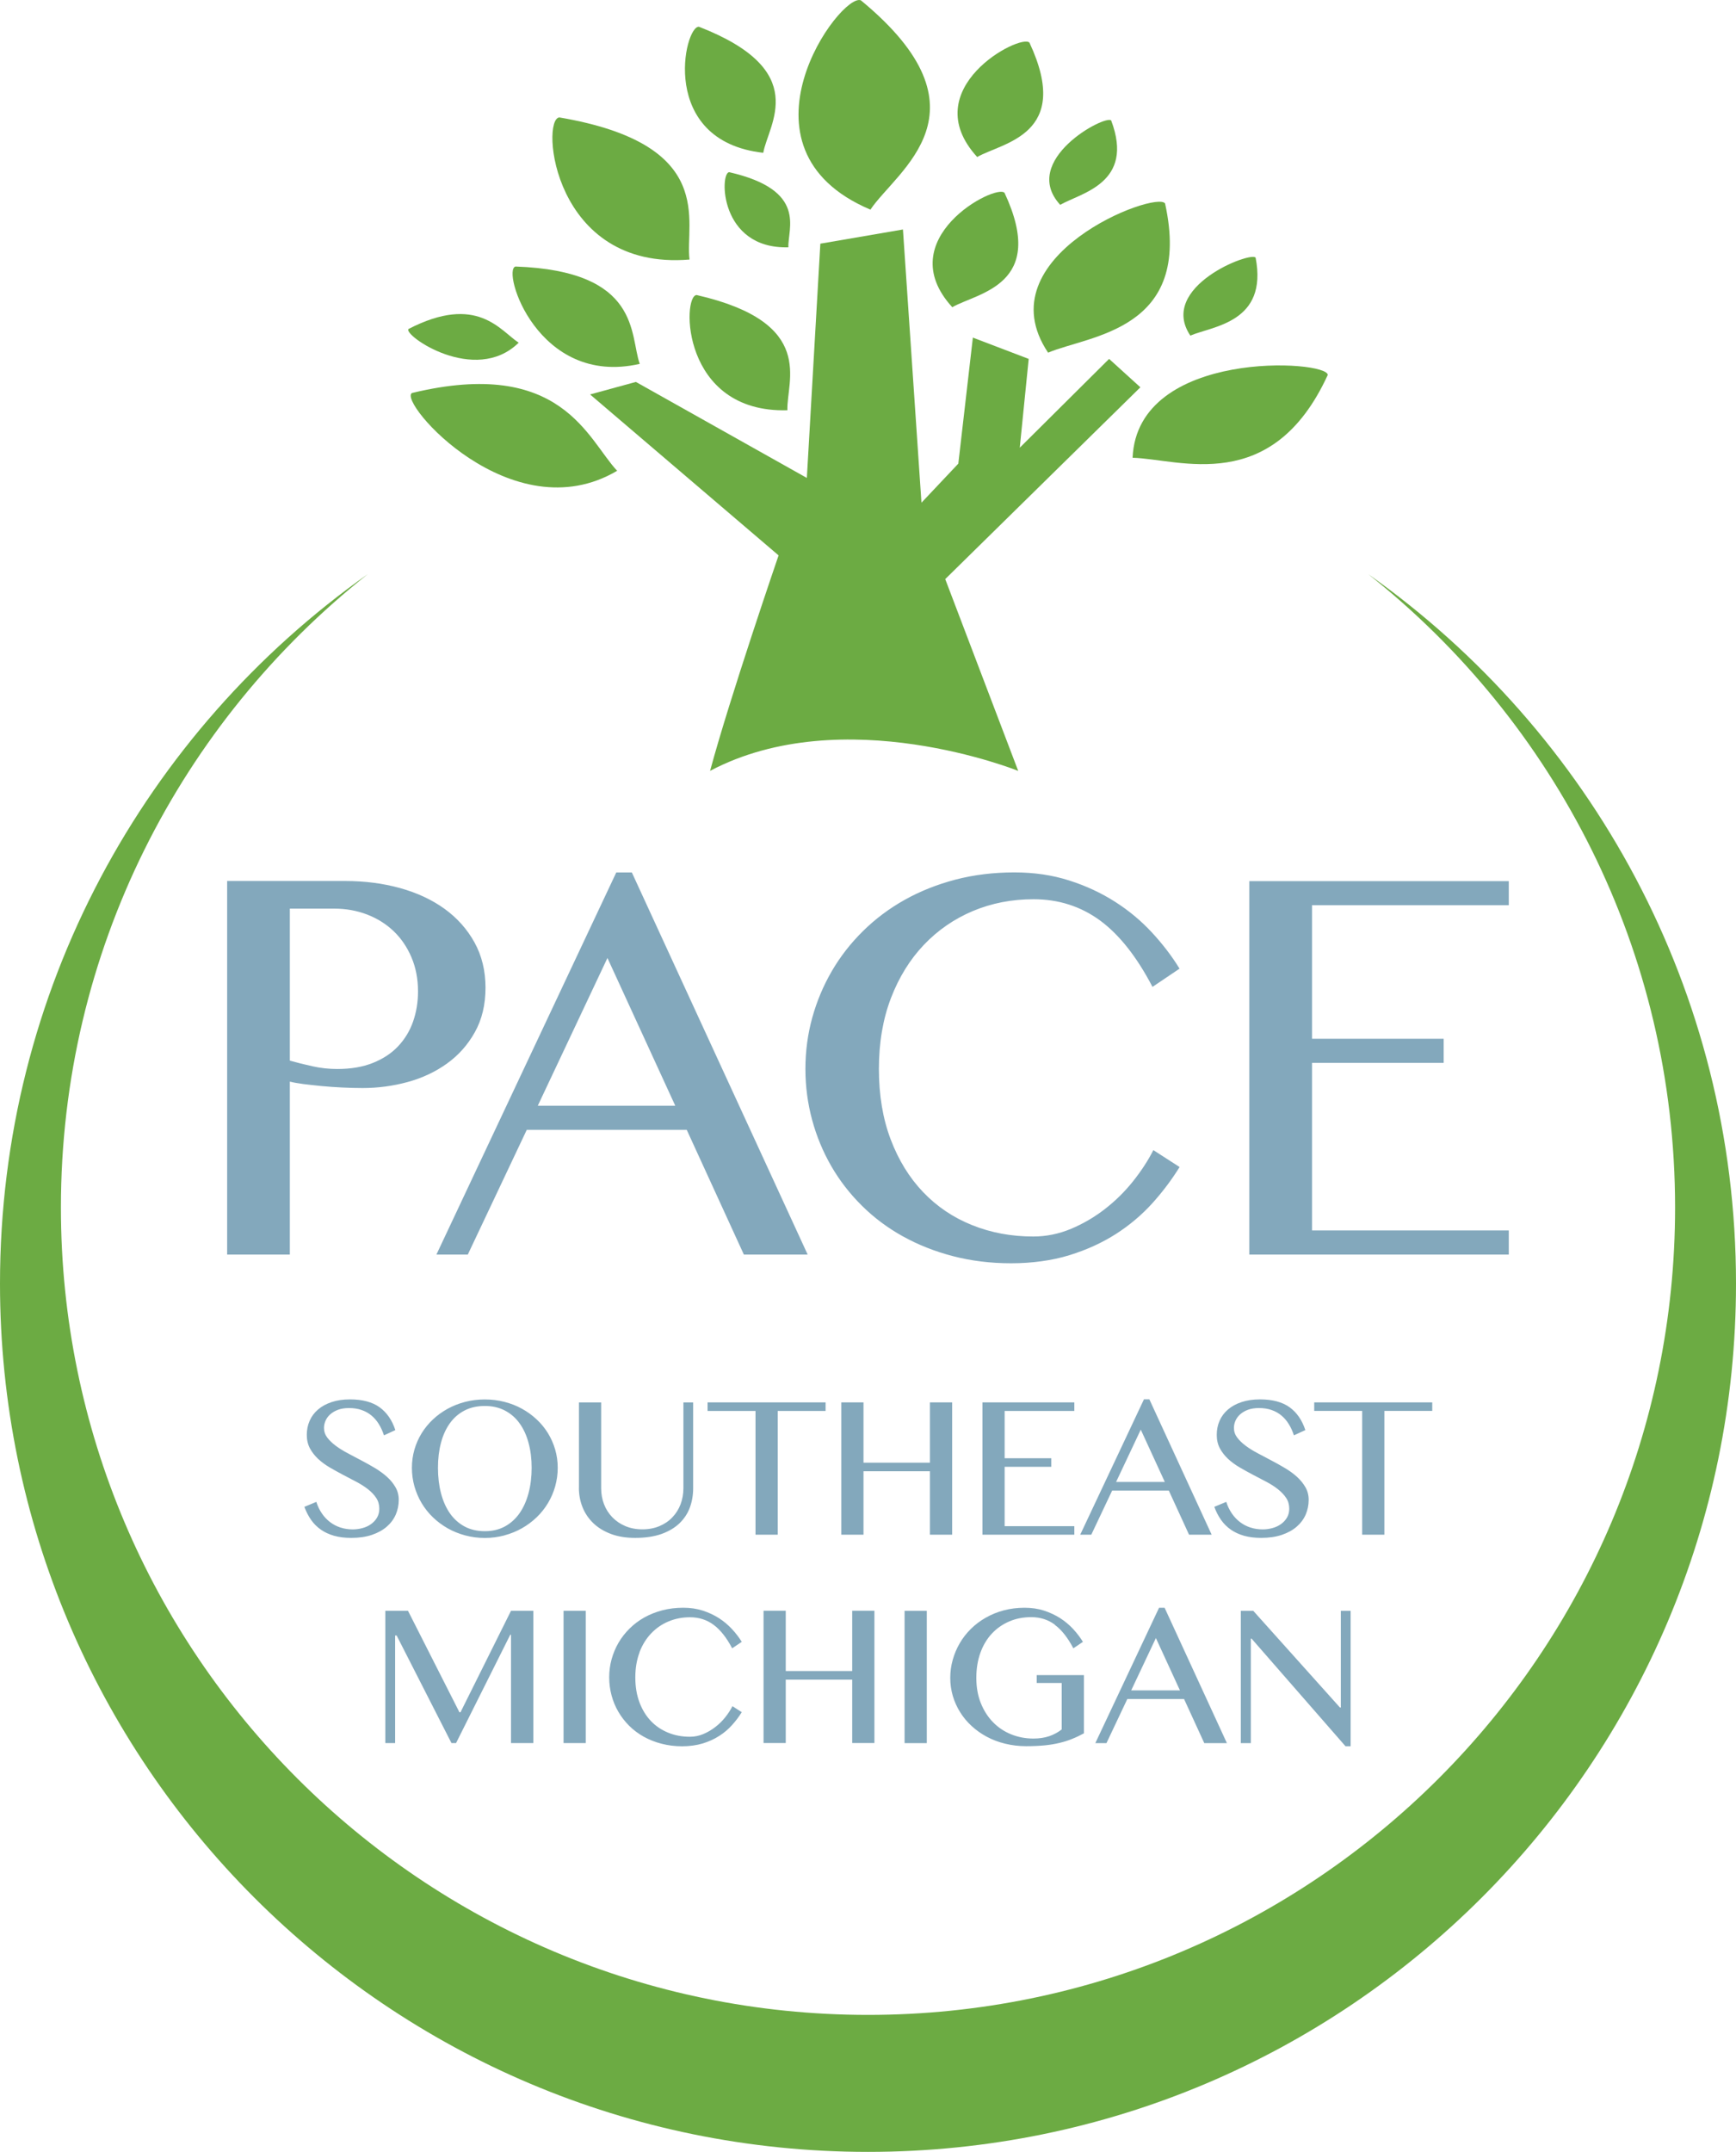
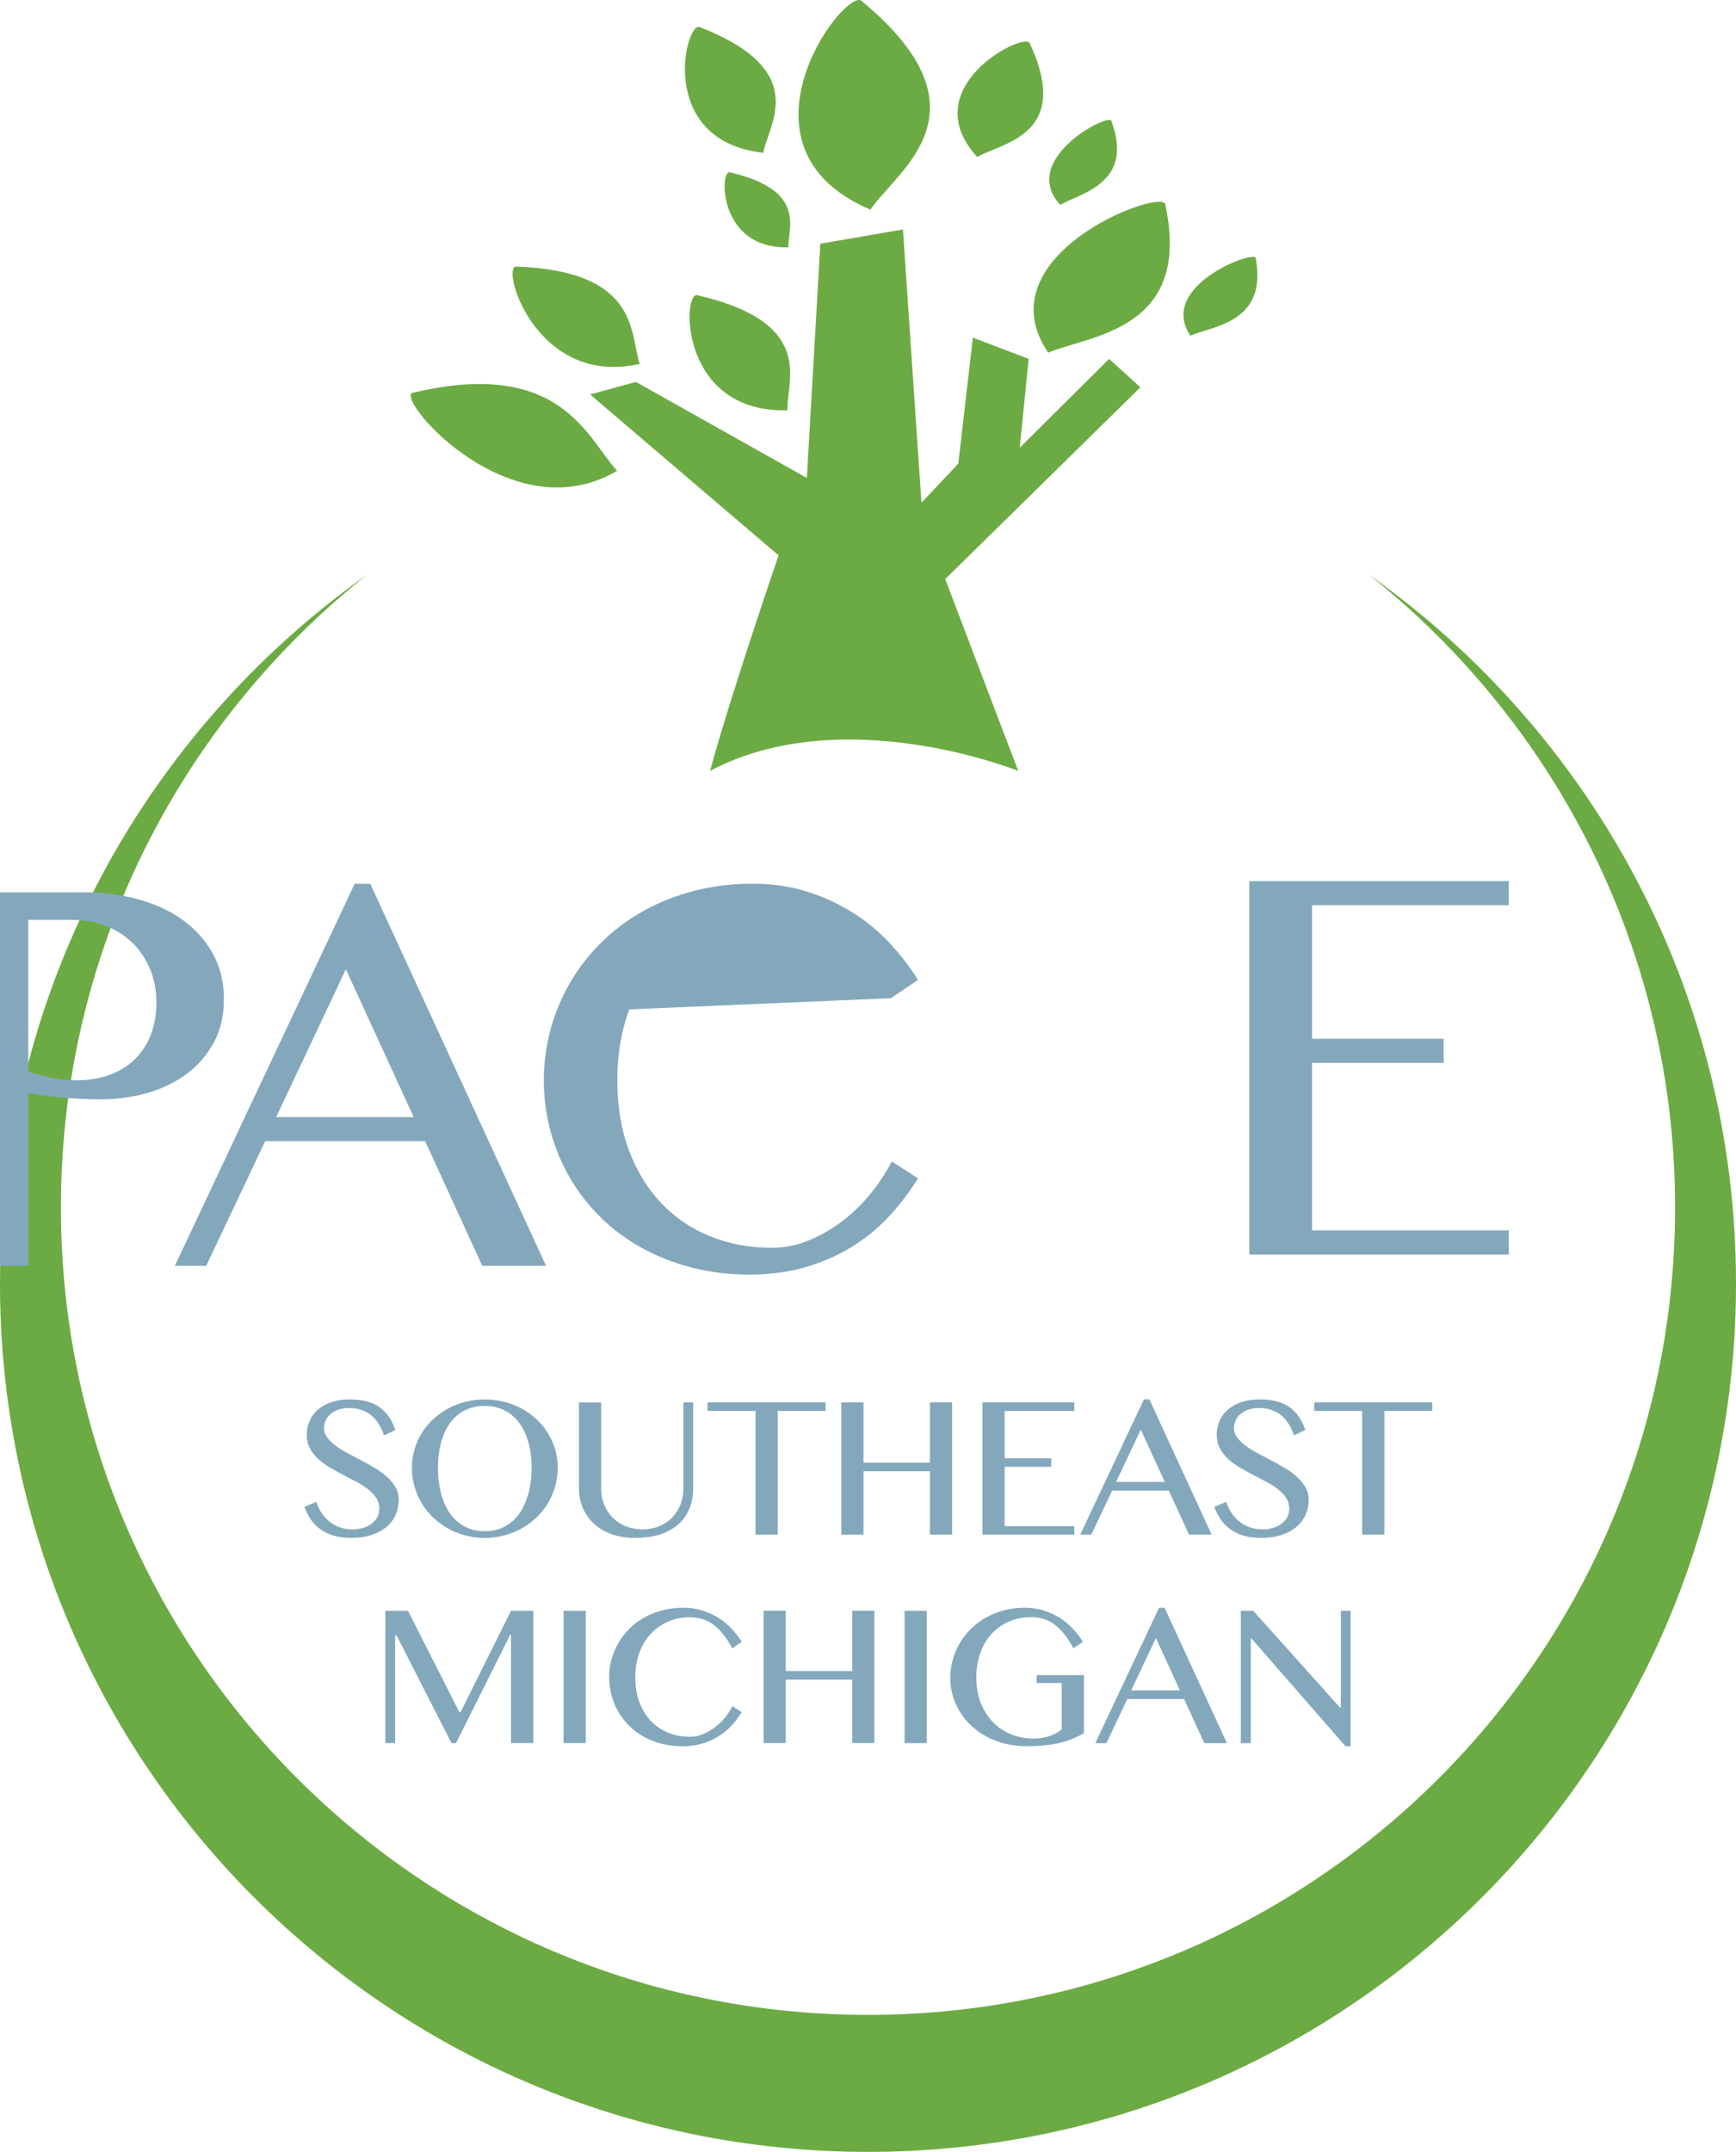
<svg xmlns="http://www.w3.org/2000/svg" id="Layer_2" data-name="Layer 2" viewBox="0 0 300.96 372.93">
  <defs>
    <style> .cls-1 { fill: #83a8bc; } .cls-2 { fill: #6cab43; } </style>
  </defs>
  <g id="Layer_1-2" data-name="Layer 1">
    <path class="cls-2" d="m300.96,222.45c0-50.81-25.2-95.7-63.76-122.95,32.39,25.63,53.2,65.25,53.2,109.77,0,77.28-62.64,139.92-139.92,139.92S10.56,286.55,10.56,209.27c0-44.51,20.81-84.14,53.2-109.77C25.2,126.75,0,171.64,0,222.45c0,83.11,67.37,150.48,150.48,150.48s150.48-67.37,150.48-150.48" />
-     <path class="cls-1" d="m216.59,152.69v64.73h44.98v-4.18h-34.11v-29.04h22.82v-4.18h-22.82v-23.14h34.11v-4.18h-44.98,0Zm-62.14,20.3c1.39-3.62,3.3-6.71,5.72-9.25,2.42-2.54,5.25-4.49,8.5-5.86,3.25-1.36,6.75-2.04,10.5-2.04,4.34,0,8.18,1.23,11.52,3.67,3.34,2.45,6.38,6.29,9.11,11.52l4.69-3.16c-1.33-2.17-2.93-4.26-4.79-6.27-1.86-2.01-3.99-3.79-6.39-5.32-2.4-1.53-5.05-2.77-7.95-3.69-2.9-.93-6.06-1.4-9.5-1.4-3.62,0-7.03.42-10.22,1.25-3.19.84-6.13,2.01-8.81,3.51s-5.09,3.31-7.22,5.41c-2.14,2.11-3.94,4.42-5.41,6.95s-2.6,5.22-3.39,8.08c-.79,2.87-1.18,5.82-1.18,8.85s.39,5.98,1.16,8.83c.77,2.85,1.88,5.52,3.32,8.02s3.21,4.78,5.3,6.85c2.09,2.08,4.46,3.85,7.11,5.32s5.55,2.62,8.71,3.44,6.52,1.23,10.08,1.23,7.08-.47,10.08-1.4c3.01-.93,5.7-2.16,8.09-3.69,2.38-1.53,4.48-3.31,6.3-5.32,1.81-2.01,3.38-4.11,4.72-6.27l-4.55-2.93c-.93,1.83-2.11,3.63-3.53,5.41s-3.04,3.38-4.86,4.79c-1.81,1.41-3.77,2.55-5.88,3.44-2.11.88-4.29,1.33-6.55,1.33-3.81,0-7.35-.66-10.62-1.98-3.27-1.31-6.09-3.22-8.48-5.72-2.38-2.49-4.26-5.54-5.62-9.13s-2.04-7.67-2.04-12.22.7-8.64,2.09-12.27m-49.15-6.95l11.76,25.61h-23.84l12.08-25.61h0Zm1.53-14.82l-31.18,66.22h5.44l10.22-21.61h27.74l9.9,21.61h11.06l-30.48-66.22h-2.7,0Zm-56.58,6.27h7.71c2.01,0,3.9.34,5.67,1.02,1.77.68,3.3,1.64,4.6,2.88s2.33,2.75,3.09,4.53c.76,1.78,1.14,3.76,1.14,5.92,0,1.86-.29,3.6-.86,5.23s-1.44,3.05-2.6,4.28-2.62,2.18-4.37,2.88-3.8,1.05-6.16,1.05c-1.46,0-2.89-.15-4.3-.47-1.41-.31-2.72-.64-3.93-.98v-26.35h0Zm-10.88,59.95h10.87v-29.97c.59.15,1.37.29,2.35.42.98.12,2.04.24,3.18.35s2.34.19,3.58.25,2.42.09,3.53.09c2.63,0,5.23-.35,7.78-1.04,2.56-.7,4.83-1.77,6.83-3.21s3.61-3.25,4.83-5.44c1.22-2.18,1.84-4.75,1.84-7.69s-.64-5.56-1.91-7.86c-1.27-2.29-3-4.23-5.18-5.81s-4.76-2.78-7.71-3.6c-2.96-.82-6.13-1.23-9.5-1.23h-20.49v64.73h0Z" />
+     <path class="cls-1" d="m216.59,152.69v64.73h44.98v-4.18h-34.11v-29.04h22.82v-4.18h-22.82v-23.14h34.11v-4.18h-44.98,0Zm-62.14,20.3l4.69-3.16c-1.33-2.17-2.93-4.26-4.79-6.27-1.86-2.01-3.99-3.79-6.39-5.32-2.4-1.53-5.05-2.77-7.95-3.69-2.9-.93-6.06-1.4-9.5-1.4-3.62,0-7.03.42-10.22,1.25-3.19.84-6.13,2.01-8.81,3.51s-5.09,3.31-7.22,5.41c-2.14,2.11-3.94,4.42-5.41,6.95s-2.6,5.22-3.39,8.08c-.79,2.87-1.18,5.82-1.18,8.85s.39,5.98,1.16,8.83c.77,2.85,1.88,5.52,3.32,8.02s3.21,4.78,5.3,6.85c2.09,2.08,4.46,3.85,7.11,5.32s5.55,2.62,8.71,3.44,6.52,1.23,10.08,1.23,7.08-.47,10.08-1.4c3.01-.93,5.7-2.16,8.09-3.69,2.38-1.53,4.48-3.31,6.3-5.32,1.81-2.01,3.38-4.11,4.72-6.27l-4.55-2.93c-.93,1.83-2.11,3.63-3.53,5.41s-3.04,3.38-4.86,4.79c-1.81,1.41-3.77,2.55-5.88,3.44-2.11.88-4.29,1.33-6.55,1.33-3.81,0-7.35-.66-10.62-1.98-3.27-1.31-6.09-3.22-8.48-5.72-2.38-2.49-4.26-5.54-5.62-9.13s-2.04-7.67-2.04-12.22.7-8.64,2.09-12.27m-49.15-6.95l11.76,25.61h-23.84l12.08-25.61h0Zm1.53-14.82l-31.18,66.22h5.44l10.22-21.61h27.74l9.9,21.61h11.06l-30.48-66.22h-2.7,0Zm-56.58,6.27h7.71c2.01,0,3.9.34,5.67,1.02,1.77.68,3.3,1.64,4.6,2.88s2.33,2.75,3.09,4.53c.76,1.78,1.14,3.76,1.14,5.92,0,1.86-.29,3.6-.86,5.23s-1.44,3.05-2.6,4.28-2.62,2.18-4.37,2.88-3.8,1.05-6.16,1.05c-1.46,0-2.89-.15-4.3-.47-1.41-.31-2.72-.64-3.93-.98v-26.35h0Zm-10.88,59.95h10.87v-29.97c.59.15,1.37.29,2.35.42.98.12,2.04.24,3.18.35s2.34.19,3.58.25,2.42.09,3.53.09c2.63,0,5.23-.35,7.78-1.04,2.56-.7,4.83-1.77,6.83-3.21s3.61-3.25,4.83-5.44c1.22-2.18,1.84-4.75,1.84-7.69s-.64-5.56-1.91-7.86c-1.27-2.29-3-4.23-5.18-5.81s-4.76-2.78-7.71-3.6c-2.96-.82-6.13-1.23-9.5-1.23h-20.49v64.73h0Z" />
    <path class="cls-1" d="m215.12,302.09h1.73v-18.11h.13l16.28,18.65h.89v-23.47h-1.7v16.76h-.15l-15.03-16.76h-2.16v22.93h0Zm-14.73-18.21l4.17,9.07h-8.45l4.28-9.07Zm.55-5.25l-11.05,23.46h1.93l3.62-7.65h9.83l3.51,7.65h3.92l-10.8-23.46h-.96Zm-18.09,2.95c1.19.87,2.26,2.23,3.23,4.08l1.66-1.12c-.47-.77-1.04-1.51-1.69-2.22-.66-.71-1.41-1.34-2.26-1.89-.85-.54-1.79-.98-2.81-1.31-1.03-.33-2.15-.49-3.37-.49s-2.47.15-3.59.45c-1.13.3-2.16.72-3.12,1.27-.96.54-1.82,1.19-2.58,1.94s-1.41,1.58-1.93,2.48c-.53.9-.93,1.86-1.22,2.88s-.43,2.07-.43,3.14.15,2.11.44,3.12c.3,1,.72,1.94,1.27,2.82s1.21,1.68,2,2.4c.78.72,1.66,1.34,2.63,1.86s2.03.92,3.18,1.2,2.35.43,3.61.43,2.27-.05,3.22-.14c.95-.09,1.82-.24,2.6-.43.79-.19,1.52-.42,2.2-.7.68-.27,1.35-.59,2.02-.96v-10.09h-8.18v1.37h4.33v8.05c-.64.5-1.36.89-2.17,1.17-.81.27-1.72.41-2.73.41-1.38,0-2.68-.25-3.88-.74-1.21-.49-2.26-1.2-3.14-2.11-.89-.91-1.59-2.01-2.11-3.31s-.77-2.75-.77-4.36.24-3.07.71-4.36c.47-1.3,1.13-2.4,1.98-3.31s1.86-1.61,3.02-2.11,2.43-.74,3.82-.74c1.54,0,2.9.43,4.08,1.3m-26.05,20.53h3.85v-22.93h-3.85v22.93Zm-9.08-11v10.99h3.85v-22.93h-3.85v10.45h-11.52v-10.45h-3.85v22.93h3.85v-10.99h11.52Zm-36.88-4.74c.49-1.28,1.17-2.38,2.03-3.28s1.86-1.59,3.01-2.07,2.39-.72,3.72-.72c1.54,0,2.9.43,4.08,1.3s2.26,2.23,3.23,4.08l1.66-1.12c-.47-.77-1.04-1.51-1.7-2.22s-1.41-1.34-2.26-1.89c-.85-.54-1.79-.98-2.82-1.31s-2.15-.49-3.36-.49c-1.28,0-2.49.15-3.62.44-1.13.3-2.17.71-3.12,1.24s-1.8,1.17-2.56,1.92-1.4,1.57-1.92,2.46c-.52.89-.92,1.85-1.2,2.86-.28,1.01-.42,2.06-.42,3.14s.14,2.12.41,3.13.66,1.96,1.18,2.84c.51.88,1.14,1.69,1.88,2.43s1.58,1.36,2.52,1.89c.94.52,1.97.93,3.09,1.22s2.31.44,3.57.44,2.51-.17,3.57-.49c1.06-.33,2.02-.76,2.86-1.31.85-.54,1.59-1.17,2.23-1.89.64-.71,1.2-1.45,1.67-2.22l-1.61-1.04c-.33.65-.75,1.29-1.25,1.92s-1.08,1.2-1.72,1.69c-.64.5-1.34.91-2.08,1.22s-1.52.47-2.32.47c-1.35,0-2.6-.23-3.76-.7-1.16-.47-2.16-1.14-3-2.02-.84-.88-1.51-1.96-1.99-3.24s-.72-2.72-.72-4.33.25-3.06.74-4.35m-13.18,15.74h3.85v-22.93h-3.85v22.93Zm-30.89,0h1.69v-18.65h.26l9.51,18.65h.79l9.4-18.78h.13v18.78h3.87v-22.93h-3.87l-8.76,17.59h-.18l-8.92-17.59h-3.93v22.93h0Z" />
    <path class="cls-1" d="m227.84,243.04v1.48h8.31v21.45h3.85v-21.45h8.3v-1.48h-20.46Zm-11.05,21.69c-.66-.21-1.27-.53-1.81-.94s-1.02-.91-1.42-1.5c-.41-.59-.73-1.26-.97-2.01l-2.07.86c.3.84.7,1.6,1.17,2.27.47.67,1.04,1.23,1.7,1.69s1.43.81,2.3,1.06c.87.24,1.85.36,2.95.36,1.36,0,2.55-.17,3.58-.52,1.03-.35,1.89-.82,2.58-1.42.69-.6,1.21-1.3,1.56-2.09.34-.8.52-1.65.52-2.56,0-.8-.19-1.53-.56-2.18s-.86-1.25-1.46-1.8-1.3-1.05-2.08-1.52c-.78-.46-1.57-.91-2.38-1.33-.81-.43-1.6-.85-2.38-1.26s-1.47-.84-2.07-1.29-1.09-.92-1.47-1.42c-.37-.5-.56-1.05-.56-1.66,0-.43.09-.85.27-1.26s.45-.78.81-1.1.81-.59,1.35-.79,1.18-.3,1.9-.3c.81,0,1.54.11,2.19.34.65.22,1.22.54,1.72.96.5.42.93.92,1.28,1.5.36.58.65,1.23.88,1.93l1.98-.91c-.56-1.72-1.47-3.04-2.72-3.95-1.26-.91-2.97-1.37-5.15-1.37-1.2,0-2.27.16-3.2.47-.93.31-1.71.74-2.35,1.29-.64.55-1.12,1.2-1.45,1.95-.33.75-.49,1.57-.49,2.44s.18,1.65.54,2.33c.36.67.84,1.28,1.42,1.83.59.54,1.26,1.04,2.02,1.48.76.44,1.53.87,2.31,1.28.79.41,1.56.81,2.31,1.21.76.4,1.43.83,2.01,1.29s1.06.96,1.42,1.5c.36.54.54,1.17.54,1.87,0,.58-.13,1.09-.39,1.54-.26.44-.61.82-1.04,1.13-.43.31-.93.54-1.48.69-.55.15-1.11.23-1.69.23-.75,0-1.45-.11-2.11-.32m-19.03-16.97l4.17,9.07h-8.45l4.28-9.07Zm.55-5.25l-11.05,23.46h1.92l3.62-7.65h9.82l3.51,7.65h3.92l-10.8-23.46h-.95,0Zm-28,.53v22.93h15.93v-1.48h-12.08v-10.29h8.08v-1.48h-8.08v-8.2h12.08v-1.48h-15.93Zm-9.1,11.93v11h3.85v-22.93h-3.85v10.45h-11.52v-10.45h-3.85v22.93h3.85v-11h11.52Zm-38.55-11.93v1.48h8.31v21.45h3.85v-21.45h8.3v-1.48h-20.46Zm-22.31,14.8c0,1.18.21,2.31.63,3.36s1.04,1.97,1.87,2.77c.82.79,1.84,1.41,3.06,1.87s2.62.68,4.2.68c1.78,0,3.3-.23,4.57-.68,1.27-.46,2.31-1.08,3.12-1.86.81-.79,1.41-1.69,1.79-2.73s.57-2.14.57-3.32v-14.88h-1.69v14.88c0,.98-.17,1.89-.49,2.76-.33.86-.8,1.62-1.42,2.26-.61.65-1.36,1.16-2.24,1.53s-1.87.56-2.96.56-2.07-.19-2.95-.56c-.88-.37-1.63-.88-2.26-1.53-.63-.65-1.11-1.4-1.44-2.26-.33-.86-.5-1.78-.5-2.76v-14.88h-3.85v14.8h0Zm-19.83,6.7c-1.01-.55-1.86-1.31-2.54-2.29s-1.19-2.14-1.54-3.48c-.35-1.34-.52-2.81-.52-4.4s.17-3.01.52-4.32c.34-1.31.86-2.44,1.54-3.39s1.53-1.69,2.54-2.21c1.01-.53,2.19-.79,3.53-.79s2.46.27,3.47.79c1.01.53,1.86,1.26,2.54,2.21.69.95,1.21,2.08,1.56,3.39.36,1.31.54,2.75.54,4.32s-.18,3.06-.54,4.4c-.36,1.35-.88,2.5-1.56,3.48-.69.98-1.53,1.74-2.54,2.29-1.01.55-2.17.82-3.47.82s-2.52-.27-3.53-.82m6.93,1.54c1.09-.29,2.09-.7,3.03-1.23.93-.53,1.78-1.16,2.55-1.9s1.42-1.56,1.96-2.46c.54-.9.96-1.87,1.25-2.9.29-1.04.44-2.11.44-3.22s-.15-2.15-.44-3.16c-.3-1.01-.71-1.95-1.25-2.83-.54-.88-1.19-1.67-1.96-2.39s-1.62-1.34-2.55-1.85c-.93-.52-1.94-.91-3.03-1.19s-2.22-.42-3.41-.42-2.32.14-3.41.42c-1.08.28-2.09.68-3.03,1.19-.93.52-1.79,1.13-2.55,1.85-.77.72-1.42,1.52-1.96,2.39-.54.88-.96,1.82-1.25,2.83-.29,1.01-.44,2.06-.44,3.16s.15,2.2.44,3.23c.3,1.03.71,2,1.25,2.9s1.19,1.72,1.96,2.46,1.62,1.37,2.55,1.9c.93.53,1.94.93,3.03,1.23,1.09.29,2.22.44,3.41.44s2.32-.15,3.41-.44m-28.42-1.36c-.66-.21-1.27-.53-1.81-.94s-1.02-.91-1.42-1.5c-.41-.59-.73-1.26-.97-2.01l-2.07.86c.31.84.7,1.6,1.17,2.27.47.67,1.04,1.23,1.7,1.69s1.43.81,2.3,1.06c.87.24,1.85.36,2.95.36,1.36,0,2.55-.17,3.58-.52,1.03-.35,1.88-.82,2.58-1.42.69-.6,1.21-1.3,1.56-2.09.34-.8.52-1.65.52-2.56,0-.8-.19-1.53-.56-2.18s-.86-1.25-1.47-1.8-1.3-1.05-2.07-1.52c-.78-.46-1.57-.91-2.38-1.33-.81-.43-1.6-.85-2.38-1.26s-1.47-.84-2.07-1.29-1.09-.92-1.47-1.42c-.37-.5-.56-1.05-.56-1.66,0-.43.09-.85.27-1.26.18-.41.45-.78.81-1.1s.81-.59,1.35-.79c.54-.2,1.18-.3,1.9-.3.81,0,1.54.11,2.19.34.65.22,1.22.54,1.72.96.5.42.93.92,1.28,1.5.36.58.65,1.23.88,1.93l1.97-.91c-.56-1.72-1.47-3.04-2.72-3.95-1.26-.91-2.97-1.37-5.14-1.37-1.21,0-2.28.16-3.2.47-.93.31-1.71.74-2.35,1.29-.64.55-1.12,1.2-1.45,1.95s-.49,1.57-.49,2.44.18,1.65.54,2.33c.36.67.84,1.28,1.42,1.83.59.54,1.26,1.04,2.01,1.48.76.44,1.53.87,2.31,1.28s1.55.81,2.31,1.21,1.43.83,2.02,1.29c.59.46,1.06.96,1.42,1.5s.54,1.17.54,1.87c0,.58-.13,1.09-.39,1.54-.26.44-.61.82-1.04,1.13s-.93.54-1.48.69-1.12.23-1.69.23c-.75,0-1.45-.11-2.11-.32" />
    <path class="cls-2" d="m123.09,133.6c23.13-12.23,53.43,0,53.43,0l-12.65-33.24,33.83-33.24-5.42-4.92-15.49,15.39,1.55-15.39-9.68-3.69-2.52,21.84-6.39,6.77-3.21-47.35-14.32,2.46-2.34,40.6-29.64-16.64-7.94,2.17,32.68,27.89s-8.44,24.59-11.88,37.36" />
    <path class="cls-2" d="m149.25.06c-3.46-1.46-23.45,25.66,1.65,36.27,4.56-6.81,21.64-17.07-1.65-36.27" />
    <path class="cls-2" d="m201.98,35.26c-1.55-2.31-31.48,9.11-20.28,25.86,7.19-3.04,25.15-3.81,20.28-25.86" />
    <path class="cls-2" d="m120.77,51.13c-2.55.07-2.7,20.48,15.74,19.97-.22-5.01,5.2-15.18-15.74-19.97" />
    <path class="cls-2" d="m126.42,29.84c-1.66.05-1.76,13.35,10.26,13.02-.15-3.26,3.39-9.89-10.26-13.02" />
    <path class="cls-2" d="m89.37,46.19c-2.45.56,3.8,20.92,21.54,16.87-1.78-4.94.28-16.11-21.54-16.87" />
-     <path class="cls-2" d="m96.97,20.35c-3.27.27-1.16,26.61,22.57,24.63-.85-6.44,4.98-19.95-22.57-24.63" />
-     <path class="cls-2" d="m174.15,33.42c-1.5-1.64-19.91,7.96-9.06,19.82,4.37-2.52,16.55-3.8,9.06-19.82" />
    <path class="cls-2" d="m192.64,20.88c-.98-1.07-15.91,6.88-8.84,14.62,3.57-2.06,12.95-3.73,8.84-14.62" />
-     <path class="cls-2" d="m230.18,64.99c.11-2.62-33-4.62-33.83,14.34,8.14.23,24.17,6.69,33.83-14.34" />
    <path class="cls-2" d="m71.42,68.11c-2.52,1.49,17.32,24.26,35.57,13.48-5.13-5.44-9.6-19.75-35.57-13.48" />
    <path class="cls-2" d="m217.68,44.66c-.78-1.16-16.97,5.06-11.32,13.5,3.9-1.65,13.48-2.26,11.32-13.5" />
-     <path class="cls-2" d="m70.83,57.01c-1.04,1.03,11.52,9.82,19.09,2.38-3.19-2.06-7.18-8.52-19.09-2.38" />
    <path class="cls-2" d="m121.18,4.64c-2.52-.28-7.14,19.8,11.14,21.84.88-4.96,8.43-14.23-11.14-21.84" />
    <path class="cls-2" d="m178.47,7.39c-1.5-1.64-19.91,7.96-9.06,19.82,4.37-2.52,16.55-3.8,9.06-19.82" />
  </g>
</svg>